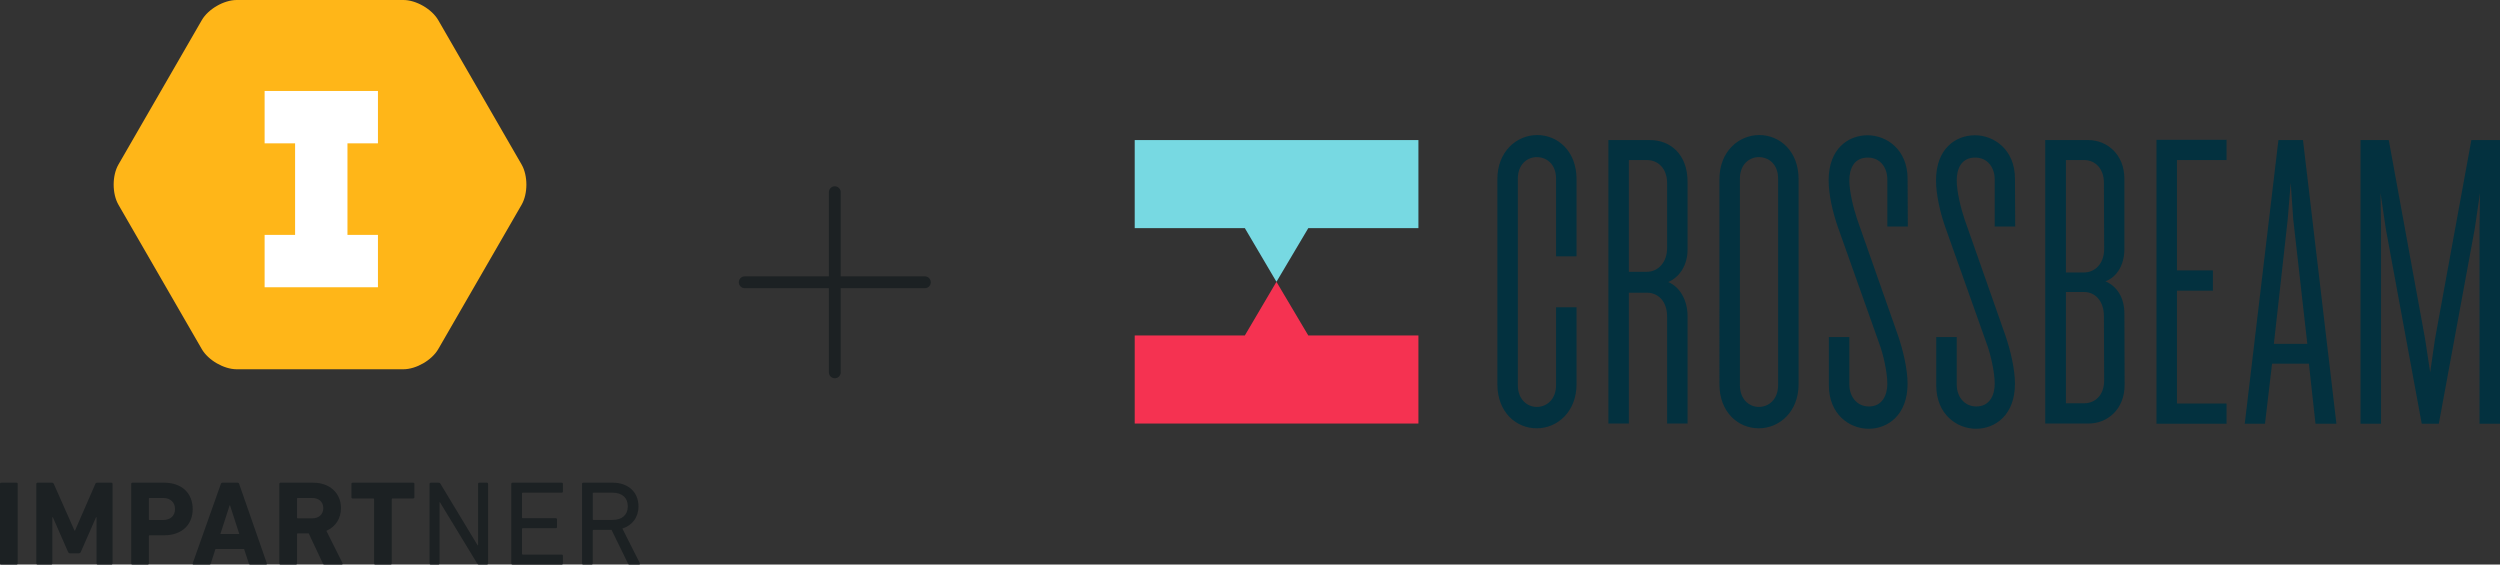
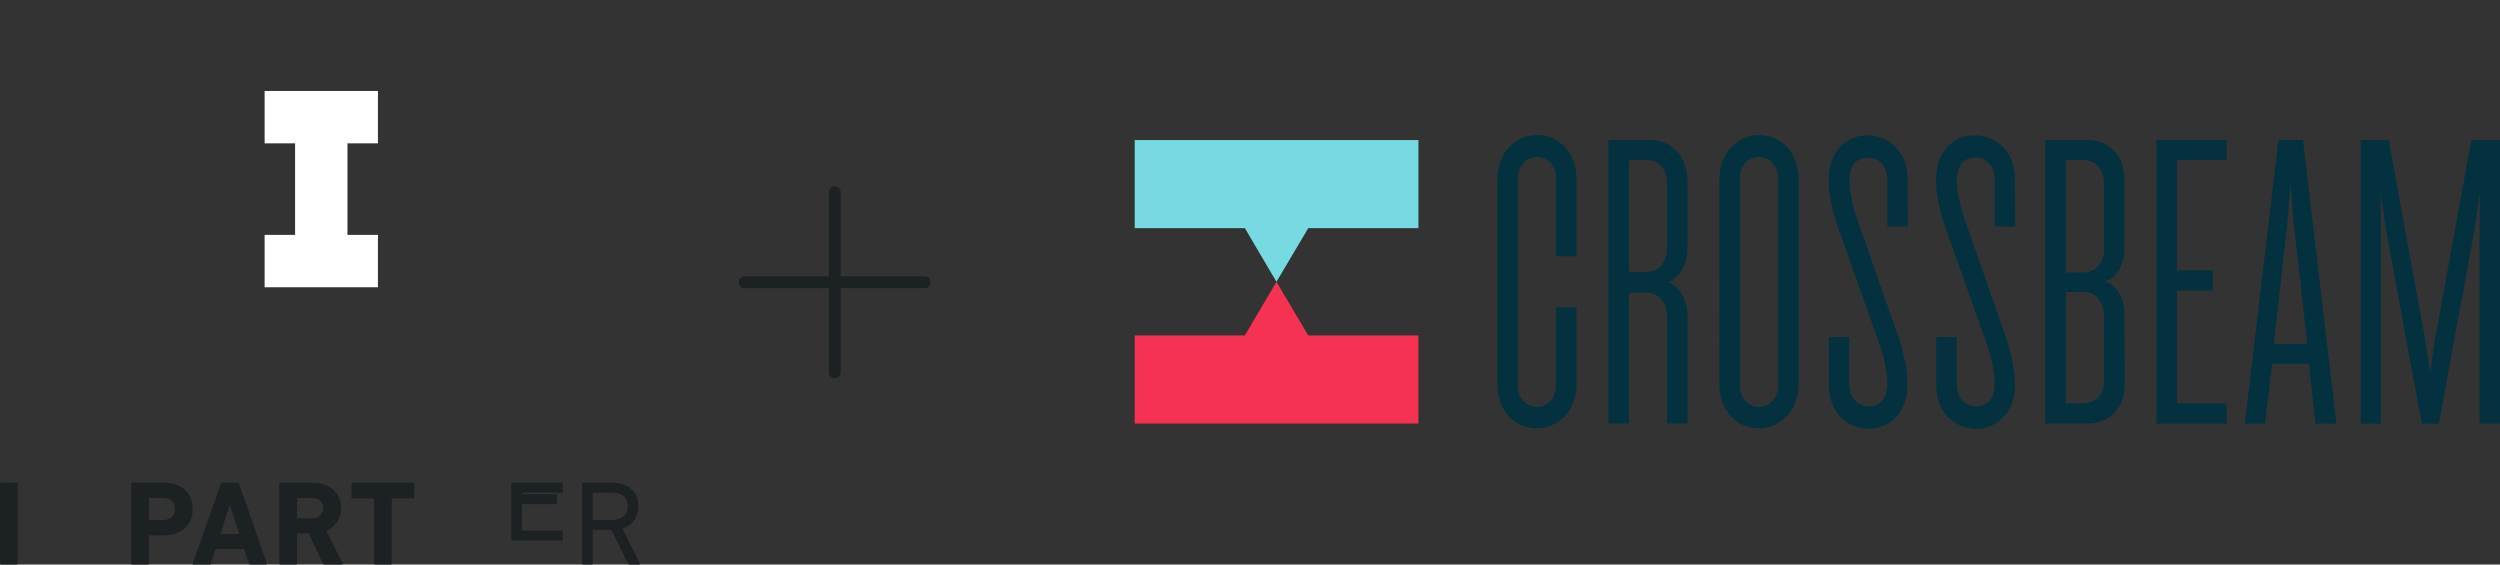
<svg xmlns="http://www.w3.org/2000/svg" id="a" width="3379.6" height="763.2" viewBox="0 0 3379.6 763.2">
  <rect x="0" y="0" width="3379.6" height="763.2" fill="#333333" stroke="none" />
  <path d="m2131.23,519.34c0,37.52-26.14,59.67-53.82,59.67s-53.21-21.53-53.21-59.67V242.24c0-37.52,26.14-59.67,53.82-59.67s53.21,21.53,53.21,59.67v104.26h-27.68v-104.88c0-19.68-12.61-29.22-26.14-29.22-12.61,0-25.53,9.53-25.53,29.22v278.95c0,19.68,12.92,29.53,25.53,29.53,13.53,0,26.14-10.15,26.14-29.53v-105.18h27.68v103.95Zm122.41-272.19c0-19.68-12.61-30.76-27.07-30.76h-24.6v151.01h24.6c14.15,0,27.07-11.99,27.07-31.99v-88.27Zm27.68,325.4h-27.68v-144.86c0-21.22-12.92-31.99-27.07-31.99h-24.6v176.85h-27.68V189.34h56.28c27.07,0,50.75,18.76,50.75,56.59v91.34c0,21.53-11.07,37.52-26.14,43.98,15.38,6.46,26.14,23.99,26.14,46.44v144.86Zm122.41-330.93c0-19.68-12.61-29.22-26.14-29.22-12.61,0-25.53,9.53-25.53,29.22v278.95c0,19.68,12.92,29.53,25.53,29.53,13.53,0,26.14-10.15,26.14-29.53V241.62Zm27.68,277.72c0,37.52-26.14,59.67-53.82,59.67s-53.21-21.53-53.21-59.67V242.24c0-37.52,26.14-59.67,53.82-59.67s53.21,21.53,53.21,59.67v277.11Zm147.63-213.14h-27.68v-63.66c0-15.99-9.53-29.53-26.45-29.53-18.76,0-24.91,15.38-24.91,30.76s5.54,37.52,10.46,52.28l55.67,158.39c6.46,19.07,12.61,44.6,12.61,64.28,0,42.14-26.45,60.9-52.59,60.9s-53.82-19.68-53.82-58.74v-65.2h27.68v64.28c0,15.99,10.15,29.53,26.45,29.53,18.15,0,24.91-15.38,24.91-30.76s-5.54-40.29-11.07-54.75l-56.28-158.39c-6.46-19.07-11.99-42.14-11.99-61.82,0-42.75,26.45-60.9,52.59-60.9s54.13,19.68,54.13,58.74l.31,64.59Zm145.17,0h-27.68v-63.66c0-15.99-9.53-29.53-26.45-29.53-18.76,0-24.91,15.38-24.91,30.76s5.54,37.52,10.46,52.28l55.67,158.39c6.46,19.07,12.61,44.6,12.61,64.28,0,42.14-26.45,60.9-52.59,60.9s-53.82-19.68-53.82-58.74v-65.2h27.68v64.28c0,15.99,10.15,29.53,26.45,29.53,18.15,0,24.91-15.38,24.91-30.76s-5.54-40.29-11.07-54.75l-56.28-158.39c-6.46-19.07-11.99-42.14-11.99-61.82,0-42.75,26.45-60.9,52.59-60.9s54.13,19.68,54.13,58.74l.31,64.59Zm119.95,121.18c0-21.22-12.61-32.6-26.45-32.6h-24.91v150.4h24.6c14.46,0,27.06-10.46,27.06-30.76l-.31-87.04h0Zm0-180.23c0-19.99-12.61-30.76-26.45-30.76h-24.91v151.93h24.6c14.15,0,27.06-11.38,27.06-31.68l-.31-89.5h0Zm27.99,273.11c0,33.52-23.68,52.28-48.59,52.28h-58.74V189.34h58.13c24.91,0,48.9,18.76,48.9,52.59v94.42c0,22.45-10.46,38.14-25.53,43.98,15.07,6.46,25.53,21.53,25.53,43.67l.31,96.27h0Zm43.06-330.93v383.52h94.73v-27.37h-67.05v-152.55h48.59v-27.37h-48.59v-149.17h67.05v-27.37h-94.73v.31Zm177.46,106.72l4-48.9,3.38,48.9,19.07,168.85h-45.21l18.76-168.85Zm-12.61-106.72l-45.52,383.52h27.37l9.53-81.2h49.82l8.92,81.2h28.3l-45.21-383.52h-33.22Zm260.81,0l-49.21,269.42-6.46,44.6-6.77-44.6-49.21-269.42h-38.14v383.52h27.68v-264.81l-.62-47.06,7.07,48.29,48.59,263.58h23.07l48.59-263.58,7.07-48.29-.62,47.06v264.81h27.68V189.34h-38.75Z" fill="#03313f" stroke-width="../0-6.html" />
  <path d="m1682.81,453.53h-148.86v119.02h383.52v-119.02h-148.86l-43.06-72.58-42.75,72.58Z" fill="#f53251" stroke-width="../0-6.html" />
  <path d="m1533.95,189.34v119.02h148.86l42.75,72.58,43.06-72.58h148.86v-119.02h-383.52Z" fill="#77d9e2" stroke-width="../0-6.html" />
  <path d="m0,654.16c0-.98.65-1.63,1.63-1.63h20.66c.98,0,1.63.65,1.63,1.63v107.39c0,.98-.65,1.63-1.63,1.63H1.63C.65,763.18,0,762.53,0,761.55v-107.39Z" fill="#1c2123" stroke-width="../0-6.html" />
-   <path d="m49.14,654.16c0-.98.65-1.63,1.63-1.63h19.36c1.3,0,2.12.49,2.6,1.63l27.99,63.13h.65l27.5-63.13c.49-1.14,1.3-1.63,2.6-1.63h19.04c.98,0,1.63.65,1.63,1.63v107.39c0,.98-.65,1.63-1.63,1.63h-18.39c-.98,0-1.63-.65-1.63-1.63v-62.32h-.65l-20.5,46.7c-.65,1.46-1.63,2.12-3.09,2.12h-11.23c-1.46,0-2.44-.65-3.09-2.12l-20.5-46.7h-.65v62.32c0,.98-.65,1.63-1.63,1.63h-18.39c-.98,0-1.63-.65-1.63-1.63v-107.39h0Z" fill="#1c2123" stroke-width="../0-6.html" />
  <path d="m178.98,763.18c-.98,0-1.63-.65-1.63-1.63v-107.39c0-.98.65-1.63,1.63-1.63h42.96c24.08,0,38.56,14.48,38.56,35.63s-14.65,35.47-38.56,35.47h-19.69c-.65,0-.98.33-.98.98v36.94c0,.98-.65,1.63-1.63,1.63h-20.66Zm57.6-75.01c0-8.95-6.02-14.97-16.11-14.97h-18.22c-.65,0-.98.33-.98.98v27.82c0,.65.33.98.98.98h18.22c10.09,0,16.11-5.86,16.11-14.81Z" fill="#1c2123" stroke-width="../0-6.html" />
  <path d="m298.57,654.16c.33-.98.98-1.63,2.12-1.63h20.5c1.14,0,1.79.65,2.11,1.63l37.43,107.39c.33.98,0,1.63-1.14,1.63h-21.15c-1.14,0-1.79-.49-2.12-1.63l-6.35-19.36h-38.73l-6.18,19.36c-.33,1.14-.98,1.63-2.12,1.63h-21.32c-1.14,0-1.46-.65-1.14-1.63l38.08-107.39h.01Zm24.89,67.69l-12.53-38.73h-.49l-12.53,38.73h25.55Z" fill="#1c2123" stroke-width="../0-6.html" />
  <path d="m438.82,763.18c-1.46,0-1.95-.49-2.44-1.63l-19.04-40.52h-14.81c-.65,0-.98.33-.98.98v39.54c0,.98-.65,1.63-1.63,1.63h-20.66c-.98,0-1.63-.65-1.63-1.63v-107.39c0-.98.65-1.63,1.63-1.63h44.1c22.62,0,37.59,14.16,37.59,34.33,0,14.16-7.49,25.38-19.69,30.75l21.8,43.61c.49.98,0,1.95-1.14,1.95h-23.1,0Zm-1.79-76.31c0-8.3-5.86-13.67-14.97-13.67h-19.52c-.65,0-.98.33-.98.98v25.55c0,.65.33.98.98.98h19.52c9.11,0,14.97-5.37,14.97-13.83h0Z" fill="#1c2123" stroke-width="../0-6.html" />
  <path d="m507.32,763.18c-.98,0-1.63-.65-1.63-1.63v-86.73c0-.65-.33-.98-.98-.98h-27.99c-.98,0-1.63-.65-1.63-1.63v-18.06c0-.98.65-1.63,1.63-1.63h81.85c.98,0,1.63.65,1.63,1.63v18.06c0,.98-.65,1.63-1.63,1.63h-27.99c-.65,0-.98.33-.98.98v86.73c0,.98-.65,1.63-1.63,1.63h-20.66,0Z" fill="#1c2123" stroke-width="../0-6.html" />
-   <path d="m580.7,654.16c0-.98.65-1.63,1.63-1.63h10.41c1.3,0,2.12.33,2.77,1.63l50.12,82.98h.65v-82.98c0-.98.65-1.63,1.63-1.63h10.25c.98,0,1.63.65,1.63,1.63v107.39c0,.98-.65,1.63-1.63,1.63h-10.41c-1.14,0-2.11-.33-2.77-1.63l-50.28-82.66h-.49v82.66c0,.98-.65,1.63-1.63,1.63h-10.25c-.98,0-1.63-.65-1.63-1.63v-107.39h0Z" fill="#1c2123" stroke-width="../0-6.html" />
-   <path d="m691.17,654.16c0-.98.65-1.63,1.63-1.63h66.55c.98,0,1.63.65,1.63,1.63v10.25c0,.98-.65,1.63-1.63,1.63h-52.72c-.65,0-.98.33-.98.98v32.54c0,.65.33.98.98.98h44.75c.98,0,1.63.65,1.63,1.63v10.25c0,.98-.65,1.63-1.63,1.63h-44.75c-.65,0-.98.33-.98.98v33.68c0,.65.33.98.98.98h52.72c.98,0,1.63.65,1.63,1.63v10.25c0,.98-.65,1.63-1.63,1.63h-66.55c-.98,0-1.63-.65-1.63-1.63v-107.41Z" fill="#1c2123" stroke-width="../0-6.html" />
+   <path d="m691.17,654.16c0-.98.65-1.63,1.63-1.63h66.55c.98,0,1.63.65,1.63,1.63v10.25c0,.98-.65,1.63-1.63,1.63h-52.72c-.65,0-.98.33-.98.98c0,.65.33.98.98.98h44.75c.98,0,1.63.65,1.63,1.63v10.25c0,.98-.65,1.63-1.63,1.63h-44.75c-.65,0-.98.33-.98.98v33.68c0,.65.33.98.98.98h52.72c.98,0,1.63.65,1.63,1.63v10.25c0,.98-.65,1.63-1.63,1.63h-66.55c-.98,0-1.63-.65-1.63-1.63v-107.41Z" fill="#1c2123" stroke-width="../0-6.html" />
  <path d="m850.95,763.18c-1.14,0-1.63-.49-2.12-1.63l-22.13-45.24h-24.41c-.65,0-.98.33-.98.98v44.26c0,.98-.65,1.63-1.63,1.63h-11.23c-.98,0-1.63-.65-1.63-1.63v-107.39c0-.98.65-1.63,1.63-1.63h40.03c20.66,0,34.66,12.69,34.66,31.89,0,14.97-8.46,25.87-21.8,30.1l23.59,46.7c.65.98.16,1.95-.98,1.95h-13.02.02Zm-2.28-78.75c0-11.55-7.65-18.39-20.5-18.39h-25.87c-.65,0-.98.33-.98.98v34.82c0,.65.33.98.98.98h25.87c12.86,0,20.5-6.83,20.5-18.39h0Z" fill="#1c2123" stroke-width="../0-6.html" />
-   <path d="m545.28,0h-225.32C302.67,0,281.45,12.25,272.8,27.23l-112.66,195.13c-8.65,14.98-8.65,39.48,0,54.46l112.66,195.13c8.65,14.97,29.87,27.23,47.16,27.23h225.32c17.29,0,38.51-12.25,47.16-27.23l112.66-195.13c8.65-14.98,8.65-39.48,0-54.46l-112.66-195.13c-8.65-14.97-29.87-27.23-47.16-27.23h0Z" fill="#ffb618" stroke-width="../0-6.html" />
  <polygon points="510.92 193.77 510.92 122.98 469.71 122.98 398.92 122.98 357.72 122.98 357.72 193.77 398.92 193.77 398.92 317.54 357.72 317.54 357.72 388.32 398.92 388.32 469.71 388.32 510.92 388.32 510.92 317.54 469.71 317.54 469.71 193.77 510.92 193.77" fill="#fff" stroke-width="../0-6.html" />
  <line x1="1128.51" y1="259.83" x2="1128.51" y2="503.35" fill="none" stroke="#1c2123" stroke-linecap="round" stroke-linejoin="round" stroke-width="16" />
  <line x1="1250.27" y1="381.59" x2="1006.74" y2="381.59" fill="none" stroke="#1c2123" stroke-linecap="round" stroke-linejoin="round" stroke-width="16" />
</svg>